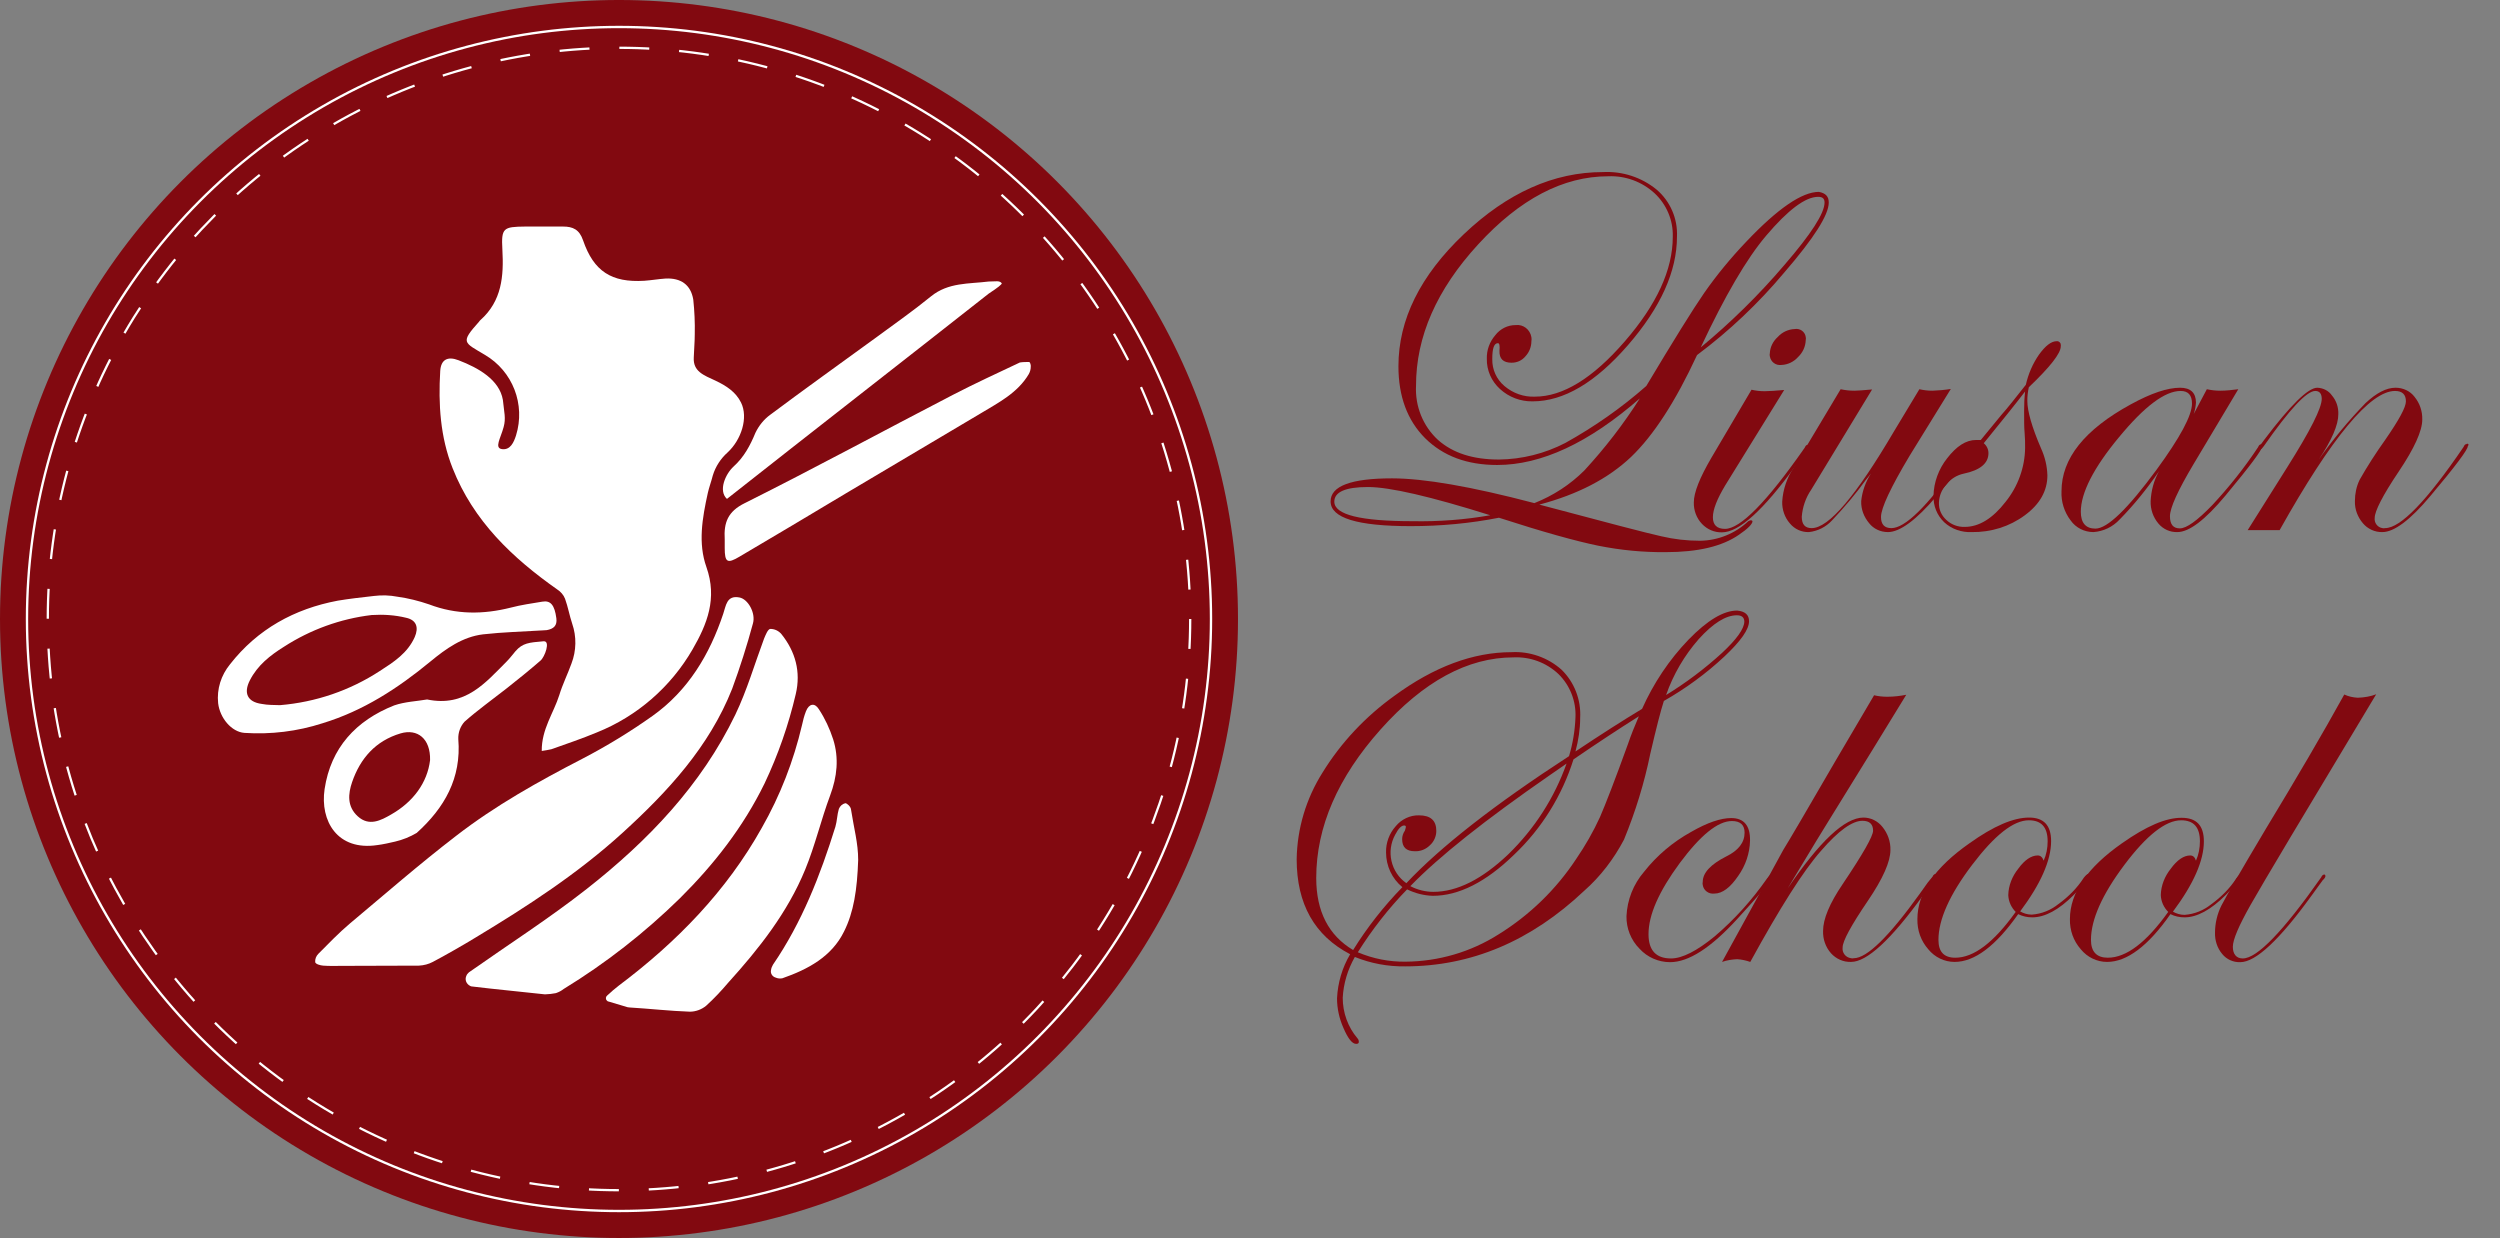
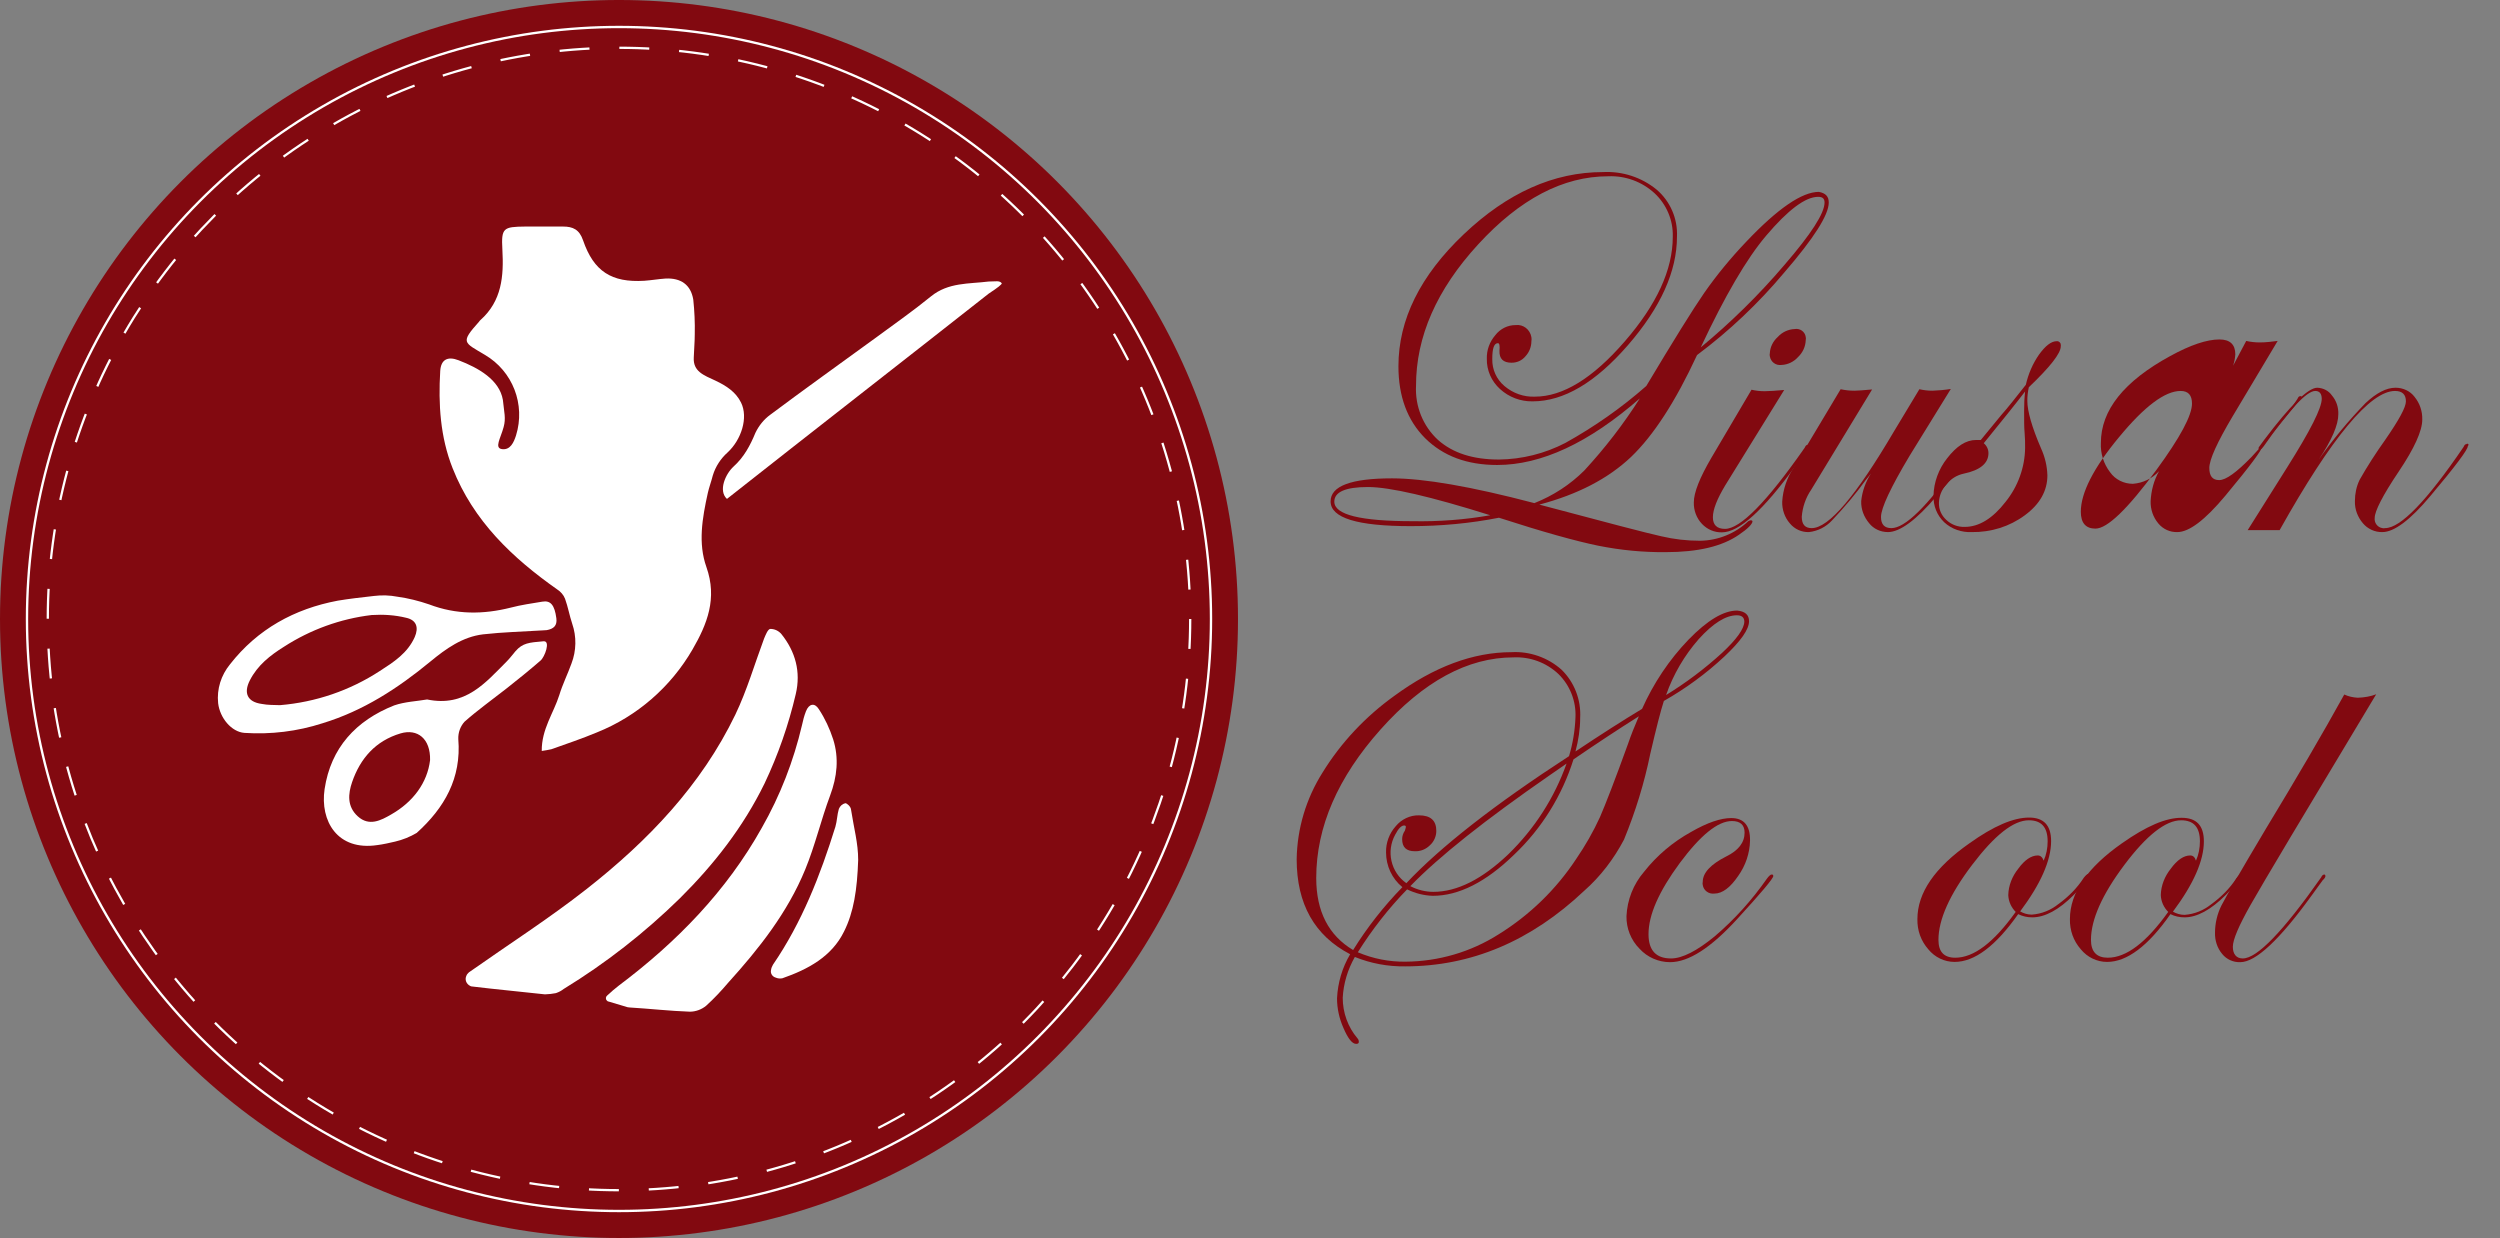
<svg xmlns="http://www.w3.org/2000/svg" id="Layer_1" x="0px" y="0px" viewBox="0 0 1009.7 500" style="enable-background:new 0 0 1009.7 500;" xml:space="preserve">
  <rect x="0" y="0" width="1009.7" height="500" fill="#808080" stroke="none" />
  <style type="text/css"> .st0{fill:#820910;} .st1{fill:none;stroke:#FFFFFF;stroke-width:0.956;stroke-miterlimit:10;} .st2{fill:none;stroke:#FFFFFF;stroke-width:0.923;stroke-miterlimit:10;stroke-dasharray:12.081,12.081;} .st3{fill:#FFFFFF;} </style>
  <circle class="st0" cx="250" cy="250" r="250" />
  <circle class="st1" cx="250" cy="250" r="239.1" />
  <g>
    <circle class="st2" cx="250" cy="250" r="230.7" />
  </g>
  <path class="st3" d="M218.8,303.3c-0.1-8.8,4.8-15.3,7.1-22.6c1.3-4.3,3.4-8.5,4.9-12.7c2-5.2,2.1-10.9,0.3-16.1 c-1.1-3.3-1.7-6.8-2.9-10.1c-0.6-1.5-1.7-2.8-3.1-3.7c-18.2-12.8-33.9-27.7-42.3-49c-5-12.6-5.8-25.9-5-39.3c0.3-4.6,3-6,7.4-4.3 c8.1,3.1,16.5,7.9,17.9,16c0.5,5.1,1.3,7.4,0.3,11c-1.2,4.5-3.9,8.5-0.6,8.9s4.7-2.7,5.6-5.5c3.9-12.5-1.3-26-12.6-32.6 c-8.5-5.1-10-4.8-2.3-13.4c0.1-0.2,0.3-0.4,0.5-0.6c8.7-7.7,9.5-17.8,8.9-28.5c-0.5-8.8,0.4-9.2,9.2-9.3c5.1,0,10.2,0,15.3,0 c4,0,6.6,1.2,8.1,5.6c4.3,12.5,11.5,17.1,24.7,16.3c2.9-0.2,5.7-0.7,8.6-0.9c6.2-0.3,10.2,2.5,11.2,8.5c0.5,4.7,0.7,9.3,0.6,14 c0,3.1-0.3,6.2-0.4,9.4c-0.3,5.6,3.9,7.1,8.9,9.4c4.2,2,8.1,4.5,10.2,8.8c3,6.1,0.1,15-5.4,20.1c-2.8,2.5-4.9,5.7-6,9.3 c-0.7,2.7-1.5,4.8-2,7c-2.3,10.4-4,20.4-0.6,30c4.5,12.7,0.3,23.1-5.6,33.3c-8.8,15.2-22.4,27-38.6,33.5c-6,2.5-12.2,4.6-18.4,6.8 C221.4,302.9,220.1,303.1,218.8,303.3z" />
-   <path class="st3" d="M169.2,390c2-0.1,3.9-0.6,5.6-1.5c4.6-2.4,12.8-7.1,17.2-9.8c20.9-12.6,41.4-25.9,59.5-42.4 c18.1-16.5,34.9-34.6,44.2-58.1c3.2-8.7,6-17.5,8.4-26.4c1.2-4.2-2-9.9-5.5-10.5c-5.2-1-5.4,3.5-6.5,6.6 c-5.5,16.5-14.2,31-28.5,41.2c-9,6.4-18.5,12.2-28.3,17.3c-17.8,9.2-35.2,18.9-51.1,31.2c-14.7,11.3-28.7,23.5-42.9,35.4 c-4.5,3.8-8.6,8.1-12.7,12.2c-0.9,0.9-1.4,2.1-1.3,3.4c0.2,0.8,2,1.3,3.2,1.4c2.5,0.2,5,0.1,7.4,0.1L169.2,390z" />
  <path class="st3" d="M220.1,401.6c-9.9-1.1-19.7-2-29.6-3.2c-0.2,0-0.4-0.1-0.6-0.2c-1.6-0.8-2.3-2.6-1.5-4.2 c0.2-0.5,0.5-0.8,0.9-1.2l0.1-0.1c15.9-11.2,32.3-21.7,47.6-33.7c24.7-19.4,46.2-41.8,60-70.4c4.7-9.8,7.8-20.5,11.6-30.7 c0.6-1.4,1.5-3.8,2.5-3.9c1.8,0,3.4,0.8,4.5,2.1c5.7,7.1,7.9,15.3,5.8,24.2c-2.9,12.4-7.1,24.5-12.6,36.1 c-8.6,17.6-20.4,32.7-34.2,46.4c-14.2,13.9-29.9,26.2-46.9,36.6c-0.9,0.7-1.8,1.2-2.9,1.6c-0.3,0.1-0.6,0.2-0.9,0.2 C222.9,401.4,222.1,401.5,220.1,401.6z" />
  <path class="st3" d="M253.5,406.8c0.3,0,0.6,0.1,0.8,0.1c8.3,0.5,16,1.4,24.3,1.7c2.4,0,4.8-0.9,6.6-2.4c3.2-2.9,6.1-6,8.9-9.3 c12.5-13.8,24-28.4,31.1-45.7c4-9.7,6.4-20.1,10.1-30c2.8-7.5,3.6-15,1.2-22.6c-1.4-4.3-3.3-8.4-5.8-12.2c-1.7-2.7-4-2.2-5.2,0.9 c-0.7,1.8-1.2,3.7-1.6,5.6c-3.4,14.5-8.8,28.4-16.2,41.4c-14.3,25.6-34.4,46.2-57.7,63.7c-1.7,1.3-3.3,2.7-4.8,4.1 c-0.6,0.5-0.7,1.4-0.1,2c0.2,0.2,0.4,0.4,0.7,0.4L253.5,406.8z" />
  <path class="st3" d="M151,240.7c3.2-0.4,6.4-0.3,9.5,0.3c4.4,0.6,8.7,1.7,12.8,3.1c11,4.2,21.9,4.1,33,1.3c4.2-1.1,8.5-1.7,12.7-2.4 c3.4-0.6,5,1.4,5.7,6.7c0.4,3-1.1,4.3-3.9,4.8c-0.5,0.1-1,0-1.6,0.1c-8,0.5-16.1,0.7-24.1,1.6c-8.3,1-15,5.8-21.3,11 c-13.1,10.8-27.1,19.9-43.5,24.9c-10.2,3.3-20.9,4.6-31.6,3.9c-5.2-0.4-9.9-6-10.6-12c-0.6-5.7,1.2-11.3,4.8-15.7 c11.1-14.2,26-22.4,43.5-25.7C141.2,241.8,145.7,241.3,151,240.7z M113.1,284.8c14.4-1.2,28.2-5.9,40.3-13.8 c5.6-3.6,11.2-7.2,14.1-13.7c1.7-3.9,0.7-6.9-3.5-7.8c-4.5-1.1-9.2-1.4-13.9-1.1c-12.6,1.5-24.7,5.9-35.4,12.8 c-5.6,3.5-10.7,7.5-13.8,13.6c-2.6,5.1-1,8.7,4.8,9.5C108.2,284.8,110.7,284.7,113.1,284.8z" />
  <path class="st3" d="M172.5,282.5c15.4,3.2,23.5-6.7,32.1-15.3c1.3-1.3,2.4-2.8,3.6-4.2c2.9-3.3,5.4-3.5,11.3-4 c3-0.3,0.5,6.4-1.2,7.8c-4.5,3.9-9.2,7.7-13.9,11.4c-5.6,4.4-11.5,8.6-16.8,13.3c-1.7,1.9-2.6,4.4-2.5,7 c1.3,15.8-5.6,27.8-16.8,37.9c-2.7,1.6-5.7,2.8-8.7,3.5c-1.6,0.4-5.3,1.2-7.1,1.4c-16.3,2.5-23.3-9.8-21.4-22.6 c2.5-16.7,12.7-27.7,28.1-33.8C163.5,283.4,168.5,283.2,172.5,282.5z M173.7,307c0.2-8.7-5.1-12.8-11.9-10.8 c-10.1,3-16.3,10.1-19.6,19.7c-1.6,4.7-2.1,9.8,2.3,13.8c4.6,4.2,9.4,1.6,13.4-0.7C166.9,323.9,172.6,316.1,173.7,307L173.7,307z" />
-   <path class="st3" d="M292.7,217.8L292.7,217.8c-0.4-6.7,1.2-11.2,8.1-14.6c28.2-14.1,56-29.2,84-43.7c8.9-4.6,18-8.8,27.1-13.1 c1.2-0.2,2.5-0.2,3.7-0.2c0.5,0,0.8,1.4,0.7,1.9c0,1.1-0.3,2.1-0.8,3c-4.5,7.6-12.2,11.5-19.5,15.9c-18.2,10.8-36.4,21.6-54.6,32.4 c-14.2,8.5-28.4,17-42.7,25.4c-5,3-6,2.3-6-3.5L292.7,217.8z" />
  <path class="st3" d="M399.3,118.6c-34.3,27-71.6,56-105.7,82.9c-3.6-3.3-0.6-10.1,2.7-13.1c4.2-3.8,6.7-8.5,8.8-13.6 c1.4-2.9,3.4-5.4,6-7.3c14.3-10.7,28.9-21.1,43.3-31.6c7.2-5.3,14.6-10.5,21.6-16.2s15.3-5,23.3-6c3,0,4.3-0.5,5.3,0.7 C404.6,114.9,403.1,116.1,399.3,118.6z" />
  <path class="st3" d="M346.6,347.3c-0.4,12.1-1.8,21.1-5.7,28.9c-5,10.2-14.6,15.3-24.9,18.9c-0.9,0.2-1.9,0.1-2.8-0.3 c-1.3-0.4-2.1-1.7-1.8-3c0.1-0.8,0.4-1.5,0.8-2.2c11.7-17.1,19.1-36.1,25.2-55.7c0.7-2.4,0.7-4.9,1.4-7.2c0.5-1.2,1.4-2,2.6-2.3 c0.7,0,2.2,1.4,2.3,2.5C344.9,334.7,346.6,340.5,346.6,347.3z" />
  <path class="st0" d="M738.6,81.8c0,5-6,14.4-18,28.3c-10.4,12.4-22.2,23.6-35.2,33.3c-8.7,18.8-17.6,32.5-26.7,41.2 c-9.2,8.7-21.5,15.1-37,19.2c27.4,7.3,43.8,11.6,49.3,12.8c5.1,1.2,10.3,1.8,15.6,1.8c7.3-0.1,14.2-2.9,19.5-7.9 c0.3-0.2,0.7-0.3,1.1-0.4c0.4,0.1,0.6,0.3,0.6,0.4c0,1.1-1.8,3-5.5,5.5c-6.8,4.7-16.6,7-29.5,7c-9.2,0.1-18.3-0.8-27.3-2.6 c-8.8-1.8-22.2-5.5-40.1-11.3c-11.7,2.3-23.6,3.4-35.6,3.4c-21.6,0-32.4-3.3-32.4-10c0-6.2,8.3-9.3,24.8-9.3c12.9,0,32,3.3,57.5,10 c7.6-3,14.5-7.5,20.2-13.2c8.3-9,15.8-18.7,22.4-29.1c-20.6,18-39.8,26.9-57.6,26.9c-12.2,0-21.8-3.6-29.1-10.8 c-7.2-7.2-10.8-16.9-10.8-29.1c0-18.8,8.8-36.6,26.4-53.3c17.6-16.7,36.3-25.1,56.2-25.1c7.9-0.4,15.6,2.1,21.7,7.1 c5.5,4.7,8.5,11.7,8.2,18.9c0,14.1-6.6,28.7-19.8,43.9s-26,22.7-38.5,22.7c-4.9,0.1-9.6-1.7-13.2-5c-3.4-3.1-5.4-7.5-5.3-12.2 c-0.1-3.5,1.1-6.8,3.4-9.5c2-2.6,5-4.1,8.2-4.1c3.1-0.4,5.9,1.8,6.4,4.9c0.1,0.5,0.1,1.1,0,1.6c0,2.3-0.9,4.5-2.4,6.1 c-1.4,1.7-3.4,2.6-5.6,2.6c-3.4,0-5-1.6-4.9-4.8c0.2-2,0-3.1-0.6-3.1c-1.6,0-2.3,2.1-2.3,6.4c-0.1,4.2,1.7,8.2,4.9,10.9 c3.4,2.9,7.8,4.5,12.3,4.3c11.3,0,23.4-7.4,36.3-22.3s19.4-28.9,19.4-42.3c0.2-6.6-2.5-13-7.3-17.5c-5.1-4.7-11.8-7.2-18.8-6.9 c-18.2,0-35.7,9.2-52.5,27.5c-16.8,18.3-25.1,37.3-25.1,57.1c-0.4,8.3,2.8,16.3,8.9,21.9c6,5.3,14.1,7.9,24.6,7.9 c9.3-0.1,18.5-2.4,26.8-6.7c11.7-6.5,22.7-14.2,32.7-23c10.9-18.2,18.7-30.8,23.4-37.6c5.1-7.3,10.8-14.2,17-20.7 c12.7-13.4,22.5-20.1,29.3-20.1C737.3,78,738.6,79.3,738.6,81.8z M601.9,208.1c-24.2-7.6-40.6-11.4-49.4-11.4 c-9.1,0-13.6,2-13.6,5.9c0,5.3,10.6,7.9,31.7,7.9C581.2,210.7,591.6,209.9,601.9,208.1z M736.9,81.8c0-1.6-0.8-2.3-2.6-2.3 c-5.1,0-12.1,5.2-21,15.7c-7.9,9.3-16.7,24.4-26.4,45.1c12.2-10.1,23.5-21.2,33.8-33.3C731.5,94.5,736.9,86.1,736.9,81.8L736.9,81.8 z" />
  <path class="st0" d="M730.8,180.2c0,0.3-0.4,0.8-1.1,1.7l-4.5,6.2c-13,18-22.9,26.9-29.7,26.9c-3.1,0.1-6-1.2-8.1-3.4 c-2.2-2.3-3.4-5.5-3.3-8.7c0-4,2.4-10,7.2-18.2l16.1-27.3c1.7,0.4,3.5,0.6,5.3,0.6c1.9,0,4.5-0.2,7.9-0.5l-23.8,38.5 c-3.3,5.5-5,9.8-5,12.9c0,3.1,1.6,4.7,4.9,4.7c6.2,0,16.9-10.9,32.2-32.8c0.3-0.7,0.6-1.1,1.1-1.1c0.3-0.1,0.6,0,0.7,0.3 C730.8,180,730.8,180.1,730.8,180.2z M729.3,137.4c-0.1,2.6-1.2,5-3.1,6.8c-1.7,1.9-4.1,3.1-6.7,3.2c-2.3,0.3-4.3-1.2-4.7-3.5 c-0.1-0.4-0.1-0.8,0-1.2c0.1-2.5,1.3-4.9,3.2-6.6c1.7-1.9,4.2-3.1,6.8-3.2c2.1-0.4,4.2,1,4.5,3.2c0.1,0.4,0.1,0.8,0,1.3H729.3z" />
  <path class="st0" d="M797.3,180.2c0,1.6-5,8.3-15.1,20.1c-8.3,9.8-14.9,14.6-19.7,14.6c-3,0-5.8-1.3-7.6-3.6 c-2.1-2.5-3.3-5.6-3.2-8.9c0.4-4,1.8-7.9,4-11.2l-2.1,2.6c-4.2,5.8-8.8,11.2-13.7,16.4c-2.4,2.6-5.7,4.3-9.3,4.7 c-3,0.1-5.8-1.2-7.7-3.5c-2.1-2.4-3.2-5.6-3.1-8.8c0.3-4.9,1.9-9.7,4.7-13.8l18.9-31.6c1.8,0.4,3.7,0.6,5.6,0.6 c1.3,0,3.7-0.2,7.1-0.5l-24.6,40.5c-2.2,3.2-3.5,7-3.8,10.9c0,3.1,1.3,4.6,4,4.6c6.9,0,17.9-13,33.2-39l10.3-17.1 c1.7,0.4,3.5,0.6,5.3,0.6c2.5-0.1,4.9-0.3,7.4-0.7l-16.6,26.9c-7.7,12.9-11.6,21.2-11.6,24.8c0,3,1.4,4.5,4.2,4.5 c5.5,0,14.4-8.7,26.7-26.1l3.2-4.5l1.9-2.3c0.3-0.7,0.6-1.1,1.1-1.1C797.1,179.6,797.3,179.8,797.3,180.2 C797.3,180.1,797.3,180.2,797.3,180.2z" />
  <path class="st0" d="M832.3,139.9c0,2.8-4.3,8.3-12.9,16.5c-0.4,1.8-0.6,3.6-0.6,5.5c0,4.1,1.8,10.5,5.5,19.1 c1.6,3.5,2.5,7.2,2.6,11c0,6.2-3,11.6-9.1,16.1c-6.2,4.6-13.7,6.9-21.4,6.8c-4.1,0.2-8.2-1.2-11.2-4c-2.9-2.8-4.4-6.6-4.3-10.6 c0.1-5.5,2.1-10.9,5.5-15.2c3.8-4.9,7.6-7.4,11.7-7.4h1.9l8.3-10.1c2.6-2.9,5.8-7,9.9-12.2c1-4.4,2.8-8.6,5.4-12.3 c2.5-3.4,4.8-5.3,7.1-5.3c0.8-0.1,1.6,0.6,1.6,1.4C832.4,139.6,832.3,139.7,832.3,139.9z M817.9,180.9c0-2,0-4-0.2-6.1 s-0.2-5-0.2-8.8c0-2.6,0.1-5.3,0.4-7.9c-3.8,5-9.4,11.9-16.7,20.9c1.2,1,1.9,2.5,1.9,4c0,4.1-3.3,6.9-10,8.3c-2.8,0.6-5.2,2.1-7,4.4 c-1.9,2-2.9,4.6-3,7.3c-0.1,2.7,1,5.2,3,7c2,1.9,4.7,2.9,7.4,2.8c5.8,0,11.3-3.4,16.5-10.1C815,196.5,817.8,188.8,817.9,180.9 L817.9,180.9z" />
-   <path class="st0" d="M913.7,180.2c0,1.4-5,8.1-15,20.1c-8.2,9.8-14.6,14.6-19.3,14.6c-3,0.1-5.8-1.2-7.7-3.5c-2.1-2.5-3.2-5.7-3.1-9 c0.2-4.2,1.3-8.4,3.4-12.1c-4.7,6.9-10,13.5-15.9,19.5c-2.8,3-6.5,4.8-10.6,5.1c-3.6,0-7.1-1.7-9.2-4.7c-2.6-3.4-3.9-7.6-3.7-11.8 c0-13.2,9.3-24.9,28-35.1c8.2-4.5,14.8-6.7,19.9-6.7c4.2,0,6.4,2,6.4,6c-0.1,1.6-0.4,3.1-0.9,4.6l5.3-10c1.8,0.4,3.6,0.6,5.5,0.6 c2.4,0,4.8-0.3,7.2-0.6l-18.1,30.3c-6.3,10.6-9.5,17.6-9.5,21c0,3.3,1.3,4.9,4,4.9c2.7,0,7-3.1,13.1-9.4c6.8-7.3,13-15.1,18.5-23.4 c0.3-0.7,0.6-1.1,1.1-1.1c0.3-0.1,0.6,0.1,0.7,0.4C913.7,180,913.7,180.1,913.7,180.2z M885.3,163c0-3.4-1.5-5.1-4.6-5.1 c-6.3,0-14.6,6.2-24.9,18.7c-10.3,12.4-15.4,22.5-15.4,30.1c0,4.5,2,6.8,5.9,6.8c4.8,0,13-7.9,24.7-23.8 C880.5,176.7,885.3,167.8,885.3,163z" />
+   <path class="st0" d="M913.7,180.2c0,1.4-5,8.1-15,20.1c-8.2,9.8-14.6,14.6-19.3,14.6c-3,0.1-5.8-1.2-7.7-3.5c-2.1-2.5-3.2-5.7-3.1-9 c0.2-4.2,1.3-8.4,3.4-12.1c-2.8,3-6.5,4.8-10.6,5.1c-3.6,0-7.1-1.7-9.2-4.7c-2.6-3.4-3.9-7.6-3.7-11.8 c0-13.2,9.3-24.9,28-35.1c8.2-4.5,14.8-6.7,19.9-6.7c4.2,0,6.4,2,6.4,6c-0.1,1.6-0.4,3.1-0.9,4.6l5.3-10c1.8,0.4,3.6,0.6,5.5,0.6 c2.4,0,4.8-0.3,7.2-0.6l-18.1,30.3c-6.3,10.6-9.5,17.6-9.5,21c0,3.3,1.3,4.9,4,4.9c2.7,0,7-3.1,13.1-9.4c6.8-7.3,13-15.1,18.5-23.4 c0.3-0.7,0.6-1.1,1.1-1.1c0.3-0.1,0.6,0.1,0.7,0.4C913.7,180,913.7,180.1,913.7,180.2z M885.3,163c0-3.4-1.5-5.1-4.6-5.1 c-6.3,0-14.6,6.2-24.9,18.7c-10.3,12.4-15.4,22.5-15.4,30.1c0,4.5,2,6.8,5.9,6.8c4.8,0,13-7.9,24.7-23.8 C880.5,176.7,885.3,167.8,885.3,163z" />
  <path class="st0" d="M996.7,180.2c0,1.4-5,8.1-15.1,20.1c-8.2,9.8-14.7,14.6-19.4,14.6c-3,0.1-6-1.3-7.9-3.6 c-2.1-2.5-3.3-5.6-3.2-8.9c0-3,0.6-5.9,1.9-8.6c3.1-5.5,6.6-10.9,10.3-16.1c5.6-8.1,8.4-13.2,8.4-15.6c0-2.8-1.5-4.2-4.4-4.2 c-10,0-25.6,18.7-46.6,56.2h-12.9l16.1-25.6c9.2-14.6,13.8-23.7,13.8-27.4c0-2.1-0.9-3.2-2.6-3.2c-3.5,0-10.4,7.4-20.8,22.3 c-0.4,0.6-0.9,1.1-1.5,1.5c-0.3,0-0.6-0.2-0.6-0.5c0-0.1,0-0.1,0-0.2c0-0.3,0.2-0.6,0.4-0.8l1.9-2.6c10.6-14,17.7-21,21.4-21 c2.4,0.1,4.6,1.2,5.9,3.1c1.8,2.1,2.7,4.8,2.6,7.6c0,4.3-2.6,10.4-7.9,18.3c5.7-8.1,12-15.7,18.9-22.8c4.4-4.1,8.4-6.2,12.1-6.2 c3,0,5.9,1.3,7.7,3.7c2.1,2.6,3.2,5.8,3.1,9.2c0,4.5-3.2,11.6-9.6,21.1s-9.6,15.9-9.6,18.5c-0.3,2,1.1,3.9,3.1,4.2 c0.4,0.1,0.7,0.1,1.1,0c6.2,0,16.8-10.9,31.7-32.8c0.3-0.7,0.6-1.1,1.1-1.1c0.2-0.2,0.6-0.3,0.8,0S996.9,179.9,996.7,180.2 L996.7,180.2z" />
  <path class="st0" d="M706.4,250.9c0,3.3-3.3,8-10,14.3c-7.4,6.9-15.6,12.9-24.4,17.9c-1.3,4-3.1,11.1-5.5,21.4 c-2.4,11.8-6,23.4-10.6,34.6c-4.1,7.8-9.5,14.9-16.1,20.7c-21.5,20.3-45.6,30.5-72.3,30.5c-7,0.1-13.9-1.2-20.3-3.8 c-2.9,5.1-4.6,10.7-4.9,16.5c0,6,2.1,11.8,5.9,16.3c0.4,0.4,0.6,0.9,0.6,1.5c0,0.6-0.4,0.8-1.1,0.8c-1.6,0-3.3-2.2-5.1-6.4 c-1.7-3.8-2.6-7.9-2.6-12c0.3-6.3,2.1-12.4,5.3-17.8c-14.4-7.5-21.6-20.3-21.6-38.4c0.2-12.4,3.8-24.4,10.4-34.9 c7.5-12.2,17.4-22.7,29.1-31.1c16-11.7,31.7-17.6,47.3-17.6c7.4-0.4,14.7,2.2,20.2,7.1c5.2,5.1,7.9,12.2,7.5,19.4 c0,4.6-0.7,9.1-1.9,13.6c10.2-6.8,19.1-12.5,26.9-17.2c4.6-10.3,10.9-19.8,18.8-28c7.6-7.8,14.1-11.7,19.6-11.7 C704.8,246.9,706.4,248.3,706.4,250.9z M636.3,289.7c0.3-6.5-2.2-12.9-6.9-17.5c-4.9-4.6-11.4-7-18.1-6.7 c-18.5,0-36.4,9.7-53.7,29.1c-17.3,19.4-26,39.4-26,60c0,13.5,5,23.2,14.9,29.1c5.7-9.2,12.4-17.7,19.9-25.4 c-4.2-3.4-6.6-8.6-6.6-14c-0.1-3.9,1.3-7.7,3.9-10.6c2.3-2.8,5.8-4.5,9.4-4.4c4.7,0,7,2.1,7,6.3c0,2.2-1,4.4-2.6,5.8 c-1.6,1.6-3.8,2.5-6.1,2.4c-3.4,0-5.1-1.6-5.1-4.9c0-1.2,0.4-2.4,1.1-3.4c0.2-0.5,0.3-1,0.4-1.5c0-0.4-0.2-0.6-0.7-0.6 c-1.1,0-2.3,1.2-3.6,3.7c-3.7,6.7-1.8,15.2,4.5,19.6c13.8-14.7,35.7-31.8,65.7-51.3C635.2,300.4,636.1,295.1,636.3,289.7 L636.3,289.7z M661.9,289.3c-8.1,5.1-16.9,10.9-26.4,17.4c-4.6,14.6-12.8,27.9-24,38.5c-11.4,11.1-22.4,16.6-32.8,16.6 c-3.6-0.1-7.1-1-10.4-2.6c-7.5,7.7-14.2,16.3-19.9,25.4c6.1,2.6,12.7,3.9,19.3,3.8c13.3-0.1,26.3-3.9,37.5-11 c12.6-7.8,23.3-18.2,31.4-30.5c3.7-5.4,6.9-11,9.6-16.9c2.3-5.3,6.1-15.1,11.3-29.5C658.7,297,660.2,293.2,661.9,289.3L661.9,289.3z M632.7,308.4l-6.8,4.7c-26,18-44.8,32.9-56.3,44.8c2.9,1.5,6.1,2.3,9.3,2.3c9.6,0,19.7-5.1,30.3-15.2 C619.8,334.7,627.8,322.2,632.7,308.4L632.7,308.4z M704.5,251.1c0-1.7-1-2.6-3-2.6c-4.5,0-9.6,3.2-15.4,9.6 c-5.8,6.6-10.3,14.3-13.2,22.6c8-4.9,15.6-10.6,22.6-17C701.4,258.2,704.4,254,704.5,251.1L704.5,251.1z" />
  <path class="st0" d="M716.2,353.8c0,1-4.9,6.8-14.6,17.4c-10.6,11.6-19.6,17.4-27.1,17.4c-4.7,0-9.2-2-12.3-5.4 c-3.5-3.5-5.4-8.3-5.3-13.2c0.3-6.6,2.8-12.9,7.1-17.9c5.2-6.6,11.6-12,19-16.1c6.6-3.8,12-5.6,16.2-5.6c5.1,0,7.7,3,7.6,9.1 c-0.1,5.1-1.8,10.1-4.8,14.3c-3.2,4.7-6.4,7.1-9.6,7.1c-2.3,0.3-4.4-1.3-4.7-3.5c-0.1-0.4-0.1-0.8,0-1.2c0-3.7,3.2-7.1,9.5-10.3 c4.9-2.4,7.4-5.6,7.4-9.6c0-3.1-1.7-4.7-5.1-4.7c-5.7,0-12.7,5.7-21.1,17c-8.4,11.4-12.6,20.9-12.6,28.7c0,6.5,3,9.8,9.1,9.8 c4.5,0,10.4-3,17.6-8.9c8-6.8,15.1-14.7,21.1-23.3c0.8-1.1,1.5-1.7,1.9-1.7C715.9,353.1,716.2,353.4,716.2,353.8z" />
-   <path class="st0" d="M782.3,353.5c-0.1,0.7-0.5,1.4-1.1,1.9l-4.5,6.2c-13,18-22.7,26.9-29.1,26.9c-3.1,0.1-6-1.2-8.1-3.5 c-2.2-2.5-3.3-5.7-3.2-9c0-4.8,2.6-11.1,7.9-18.9c8.2-12.2,12.3-19.4,12.3-21.6c0-2.6-1.4-4-4.3-4c-4.1,0-9.7,4-16.7,12.1 c-7.1,8-16.6,23-28.6,44.9c-1.7-0.6-3.5-1-5.3-1.1c-2.1,0.1-4.1,0.4-6.1,1.1l15.2-27.7c2.1-4,5.3-9.8,9.5-17.5 c2.3-3.7,9.3-15.6,21-35.8l15.7-26.7c1.7,0.4,3.5,0.6,5.3,0.6c2.6,0,5.2-0.3,7.7-0.8c-7,11.5-17.6,28.7-31.7,51.5 c-0.5,0.7-5.9,9.6-16.2,26.7c12.9-19,23.1-28.6,30.6-28.6c3,0,5.8,1.4,7.7,3.8c2.1,2.6,3.3,5.9,3.2,9.3c0,4.7-3,11.5-9.1,20.5 c-6.8,10-10.2,16.3-10.2,18.8c-0.3,2.2,1.2,4.1,3.4,4.4c0.4,0.1,0.7,0.1,1.1,0c5.3,0,14.2-8.7,26.7-26.1l3.2-4.5l1.9-2.3 c0.3-0.7,0.7-1.1,1.3-1.1c0.2,0,0.4,0.1,0.4,0.3C782.3,353.4,782.3,353.5,782.3,353.5z" />
  <path class="st0" d="M843.7,353.5c0,1.1-2,3.8-6.1,7.9c-6.1,6.1-11.7,9.1-16.8,9.1c-2,0-3.9-0.4-5.7-1.3 c-9.1,12.9-17.6,19.3-25.7,19.3c-4.1,0-8-1.9-10.6-5.1c-3-3.4-4.5-7.7-4.4-12.2c0-10.6,7-20.8,21-30.6c9.8-7,17.8-10.4,24.1-10.4 c5.9,0,8.9,3.1,8.9,9.5c0,7.8-4.2,17.3-12.5,28.4c1.4,0.8,3,1.3,4.7,1.3c4-0.3,7.7-1.8,10.8-4.3c4-2.9,7.5-6.4,10.2-10.6 c0.8-1,1.4-1.5,1.7-1.5c0.2-0.1,0.4,0.1,0.5,0.3C843.8,353.4,843.8,353.5,843.7,353.5z M827,339.8c0-5.7-2.5-8.5-7.6-8.5 c-6.2,0-13.8,6-22.9,18c-9.1,12-13.6,22.1-13.6,30.3c0,4.8,2.2,7.2,6.8,7.2c7.5,0,15.6-6.2,24.4-18.5c-1.8-1.8-2.9-4.2-3-6.8 c0.1-3.9,1.6-7.6,4-10.6c2.6-3.6,5.3-5.4,7.9-5.4c1.1,0,1.9,0.7,2.4,2.1C826.5,345.2,827,342.5,827,339.8L827,339.8z" />
  <path class="st0" d="M905.2,353.5c0,1.1-2.1,3.8-6.2,7.9c-6.1,6.1-11.7,9.1-16.7,9.1c-2,0-3.9-0.4-5.7-1.3 c-9,12.9-17.6,19.3-25.6,19.3c-4.1,0-8-1.9-10.6-5.1c-3-3.4-4.5-7.7-4.4-12.2c0-10.6,7-20.8,21-30.6c9.8-6.9,17.8-10.4,24.2-10.3 c5.9,0,8.9,3.1,8.9,9.5c0,7.8-4.2,17.3-12.5,28.4c1.4,0.8,3,1.3,4.7,1.3c4-0.3,7.7-1.8,10.8-4.3c4-2.9,7.5-6.4,10.2-10.6 c0.8-1,1.4-1.5,1.7-1.5C905,353.1,905.2,353.3,905.2,353.5C905.2,353.5,905.2,353.5,905.2,353.5z M888.5,339.8 c0-5.7-2.5-8.5-7.6-8.5c-6.2,0-13.9,6-22.9,18c-9,12-13.5,22.1-13.5,30.3c0,4.8,2.3,7.2,6.8,7.2c7.5,0,15.6-6.2,24.4-18.5 c-1.8-1.8-2.9-4.2-3-6.8c0.1-3.9,1.6-7.6,4-10.6c2.6-3.6,5.3-5.4,7.9-5.4c1.1,0,1.9,0.7,2.3,2.1C888,345.2,888.5,342.5,888.5,339.8 L888.5,339.8z" />
  <path class="st0" d="M959.7,280.4c-29,48.2-45.9,76.5-50.7,85c-4.8,8.5-7.2,14.1-7.2,17c0,2.8,1.3,4.7,4,4.7 c5.8,0,16.3-10.9,31.7-32.8c0.3-0.7,0.7-1.1,1.3-1.1c0.3,0.1,0.4,0.4,0.4,0.6c0,0.4-0.3,1-1.1,1.7l-4.5,6.2 c-13,18-22.6,26.9-28.8,26.9c-2.8,0.1-5.5-1.1-7.3-3.3c-2-2.4-3-5.5-2.9-8.6c0-3.8,0.9-7.6,2.6-11c1.8-3.5,7.7-13.8,17.9-30.9 c12.6-20.8,23.2-38.9,31.7-54.3c1.7,0.8,3.6,1.2,5.5,1.3C954.9,281.7,957.4,281.3,959.7,280.4z" />
</svg>